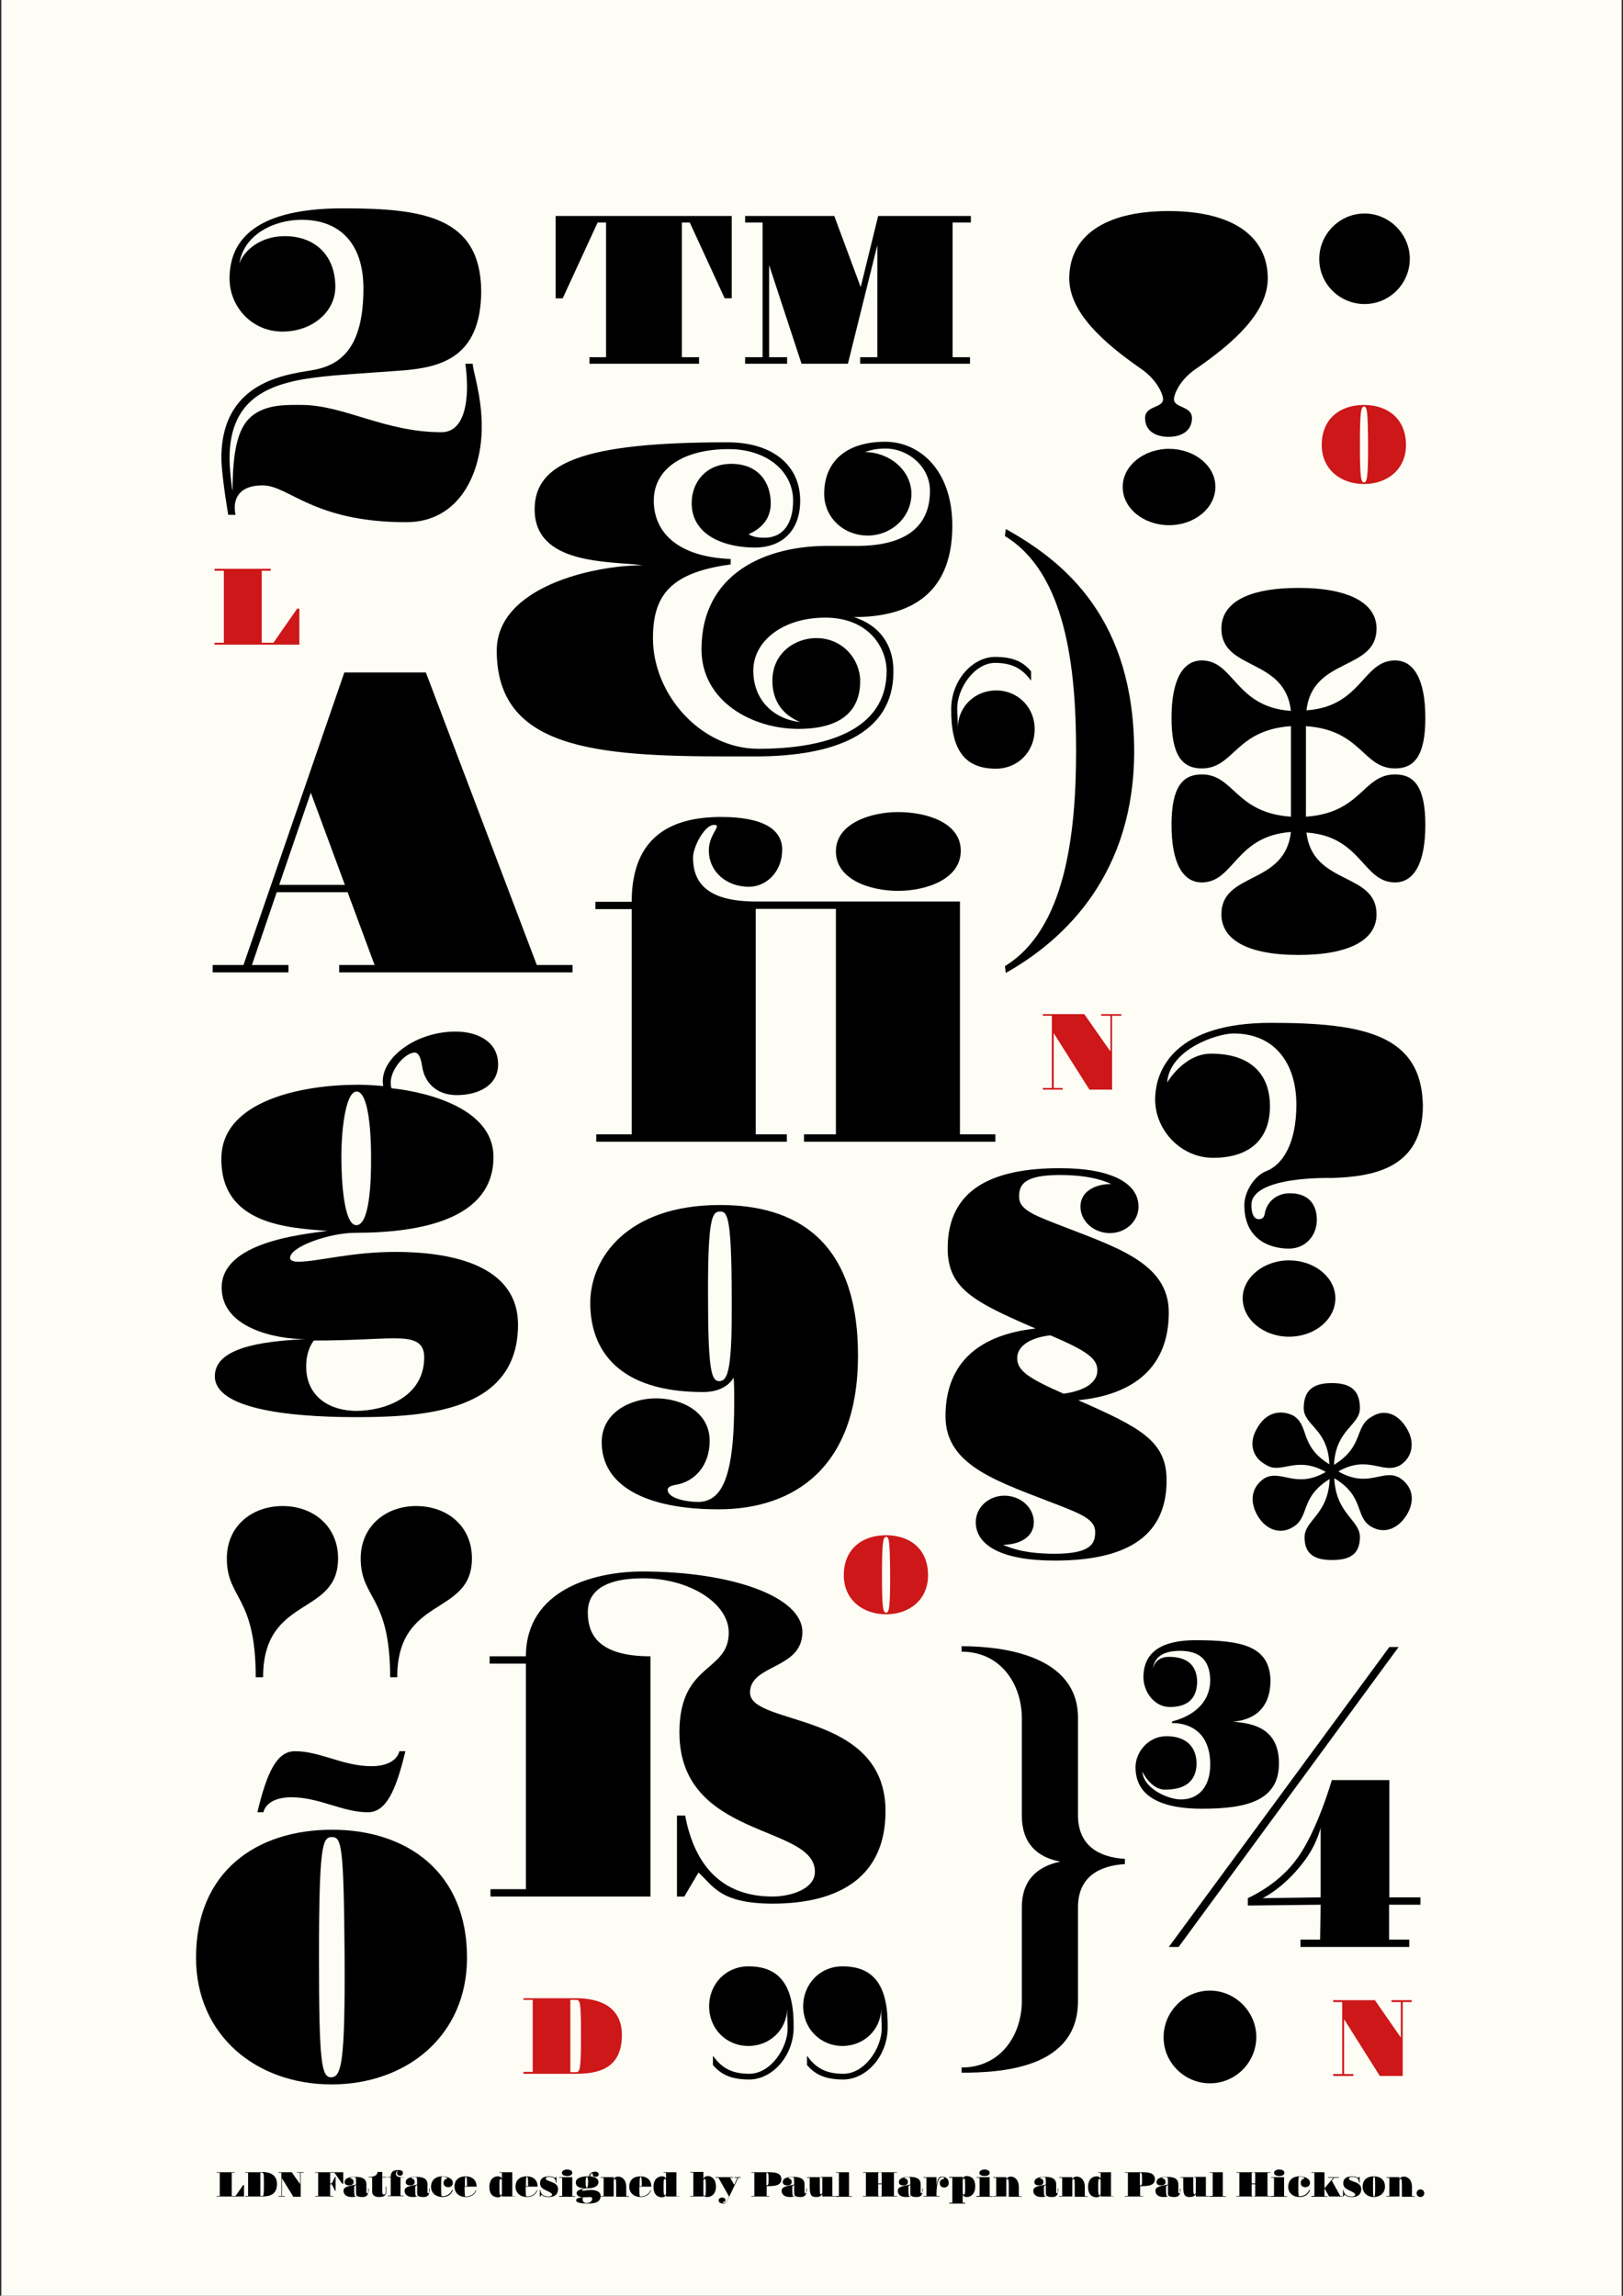
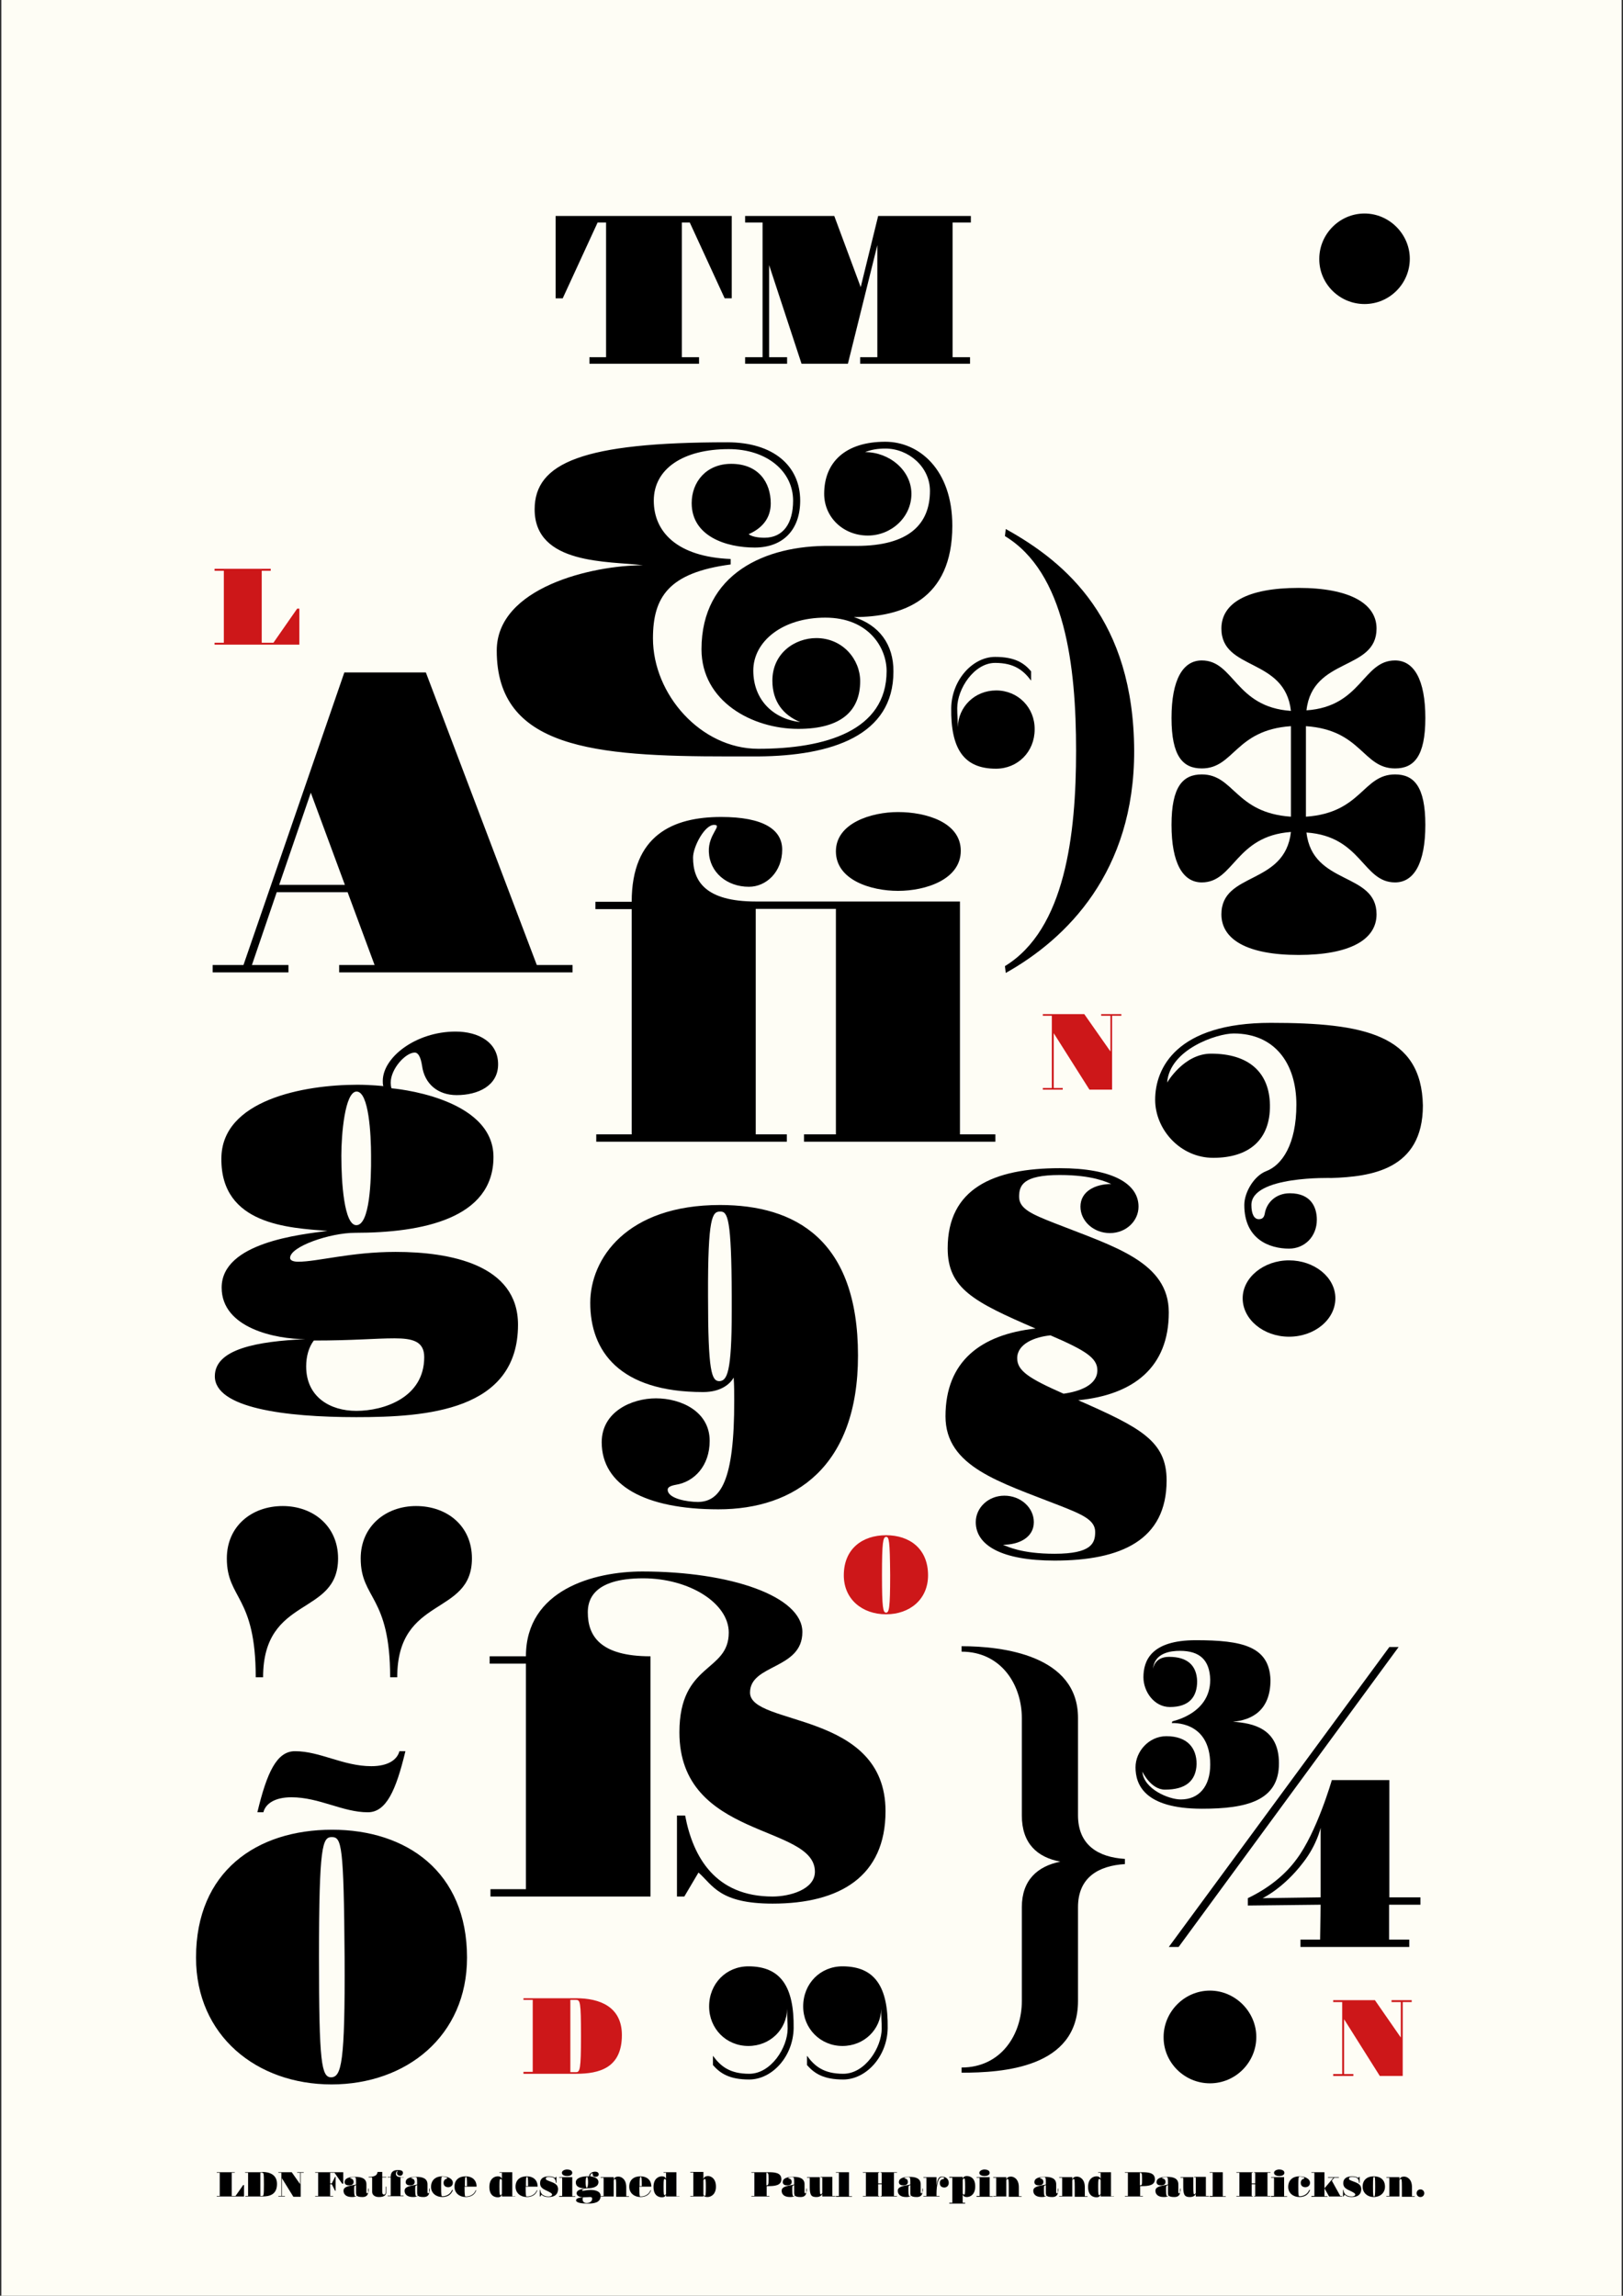
<svg xmlns="http://www.w3.org/2000/svg" xmlns:xlink="http://www.w3.org/1999/xlink" version="1.1" id="Layer_1" x="0px" y="0px" viewBox="0 0 595.3 841.9" style="enable-background:new 0 0 595.3 841.9;" xml:space="preserve">
  <rect x="0" y="0" width="595.3" height="841.9" fill="#333333" stroke="none" />
  <style type="text/css">
	.st0{fill:#FEFDF5;}
	.st1{clip-path:url(#SVGID_00000047777187310522415490000010127401290323421361_);}
	.st2{clip-path:url(#SVGID_00000152950502464602205450000011795024673933564848_);}
	.st3{clip-path:url(#SVGID_00000179605433947818593770000006256829377335456183_);}
	.st4{fill:#CD1719;}
	.st5{clip-path:url(#SVGID_00000052805013093054283070000001189298978555857851_);fill:#CD1719;}
	.st6{clip-path:url(#SVGID_00000076579660503146784000000000737804244469179273_);fill:#CD1719;}
	.st7{clip-path:url(#SVGID_00000096022461980992438180000015264261624707533992_);}
</style>
  <rect x="0.5" class="st0" width="594.3" height="841.9" />
  <g>
    <defs>
      <rect id="SVGID_1_" width="595.3" height="841.9" />
    </defs>
    <clipPath id="SVGID_00000041284471787791324620000008369604657036091274_">
      <use xlink:href="#SVGID_1_" style="overflow:visible;" />
    </clipPath>
-     <path style="clip-path:url(#SVGID_00000041284471787791324620000008369604657036091274_);" d="M176.5,106.6   c-0.3-27.1-21.3-30.2-50.7-30.2c-34.9,0-41.6,13.8-41.6,25.8c0,10.2,8.1,19.4,19.4,19.4c10.9,0,19.4-7.2,19.4-16.4   c0-11.1-7-18.6-18.6-18.6c-8.8,0-14.9,5.2-16.6,10c1.7-10.8,13-16,22.8-16c13.8,0,22.7,8.4,22.7,25.2c0,21.4-8.1,27.7-17.4,29.7   c-8.1,1.7-34.7,2.7-34.7,32.5c0,3.4,0.9,11.1,2.5,20.8h2.7c0,0-0.3-1.1-0.3-2.7c0-3,1.4-8.1,10.2-8.1c9.7,0,18.5,13.5,52.7,13.5   c19.7,0,27.7-18.3,27.7-35c0-11.6-3.3-20.5-3.3-23.1h-2.7c0.3,2.3,0.6,5.3,0.6,8.4c0,8.1-2,16.7-9.4,16.7c-20.8,0-35.8-10-51.3-10   c-4.8,0-11.1-0.3-16.4,2.8c-5.6,3.3-8.9,9.9-8.9,28.8c-0.6-3.3-1.1-8.9-1.1-12c0-22.7,15.3-28,34.3-30c7.2-0.8,16.7-1.3,29.9-2.3   C161.5,134.6,176.5,131.2,176.5,106.6" />
    <path style="clip-path:url(#SVGID_00000041284471787791324620000008369604657036091274_);" d="M473.5,299.5   c-20.5-1.4-20.8-15.5-32.7-15.5c-6.9,0-11.1,4.4-11.1,18.5c0,14.1,4.2,21.1,11.1,21.1c11.9,0,12.2-17,32.7-18.5   c-2.2,19.7-25.5,14.5-25.5,30.2c0,9.2,9.4,14.9,28.3,14.9c18.8,0,28.6-5.6,28.6-14.9c0-15.6-23.5-10.5-25.7-30   c20.3,1.4,20.6,18.3,32.5,18.3c6.9,0,11.1-7,11.1-21.1c0-14.1-4.2-18.5-11.1-18.5c-11.9,0-12.2,14.1-32.7,15.5v-33.2   c20.5,1.4,20.8,15.5,32.7,15.5c6.9,0,11.1-4.4,11.1-18.5c0-14.1-4.2-21.1-11.1-21.1c-11.9,0-12.2,16.9-32.5,18.3   c2.2-19.6,25.7-14.4,25.7-30c0-9.2-9.9-14.9-28.6-14.9c-18.9,0-28.3,5.6-28.3,14.9c0,15.6,23.3,10.5,25.5,30.2   c-20.5-1.4-20.8-18.5-32.7-18.5c-6.9,0-11.1,7-11.1,21.1c0,14.1,4.2,18.5,11.1,18.5c11.9,0,12.2-14.1,32.7-15.5V299.5z" />
-     <path style="clip-path:url(#SVGID_00000041284471787791324620000008369604657036091274_);" d="M428.8,192.6c9.4,0,17-6.3,17-14.1   c0-7.7-7.7-13.9-17-13.9c-9.4,0-17,6.3-17,13.9C411.7,186.3,419.4,192.6,428.8,192.6 M428.6,160.2c4.8,0,8.6-2.2,8.6-6.9   c0-4.5-6.6-3.6-6.6-6.9c0-1.7,2-7,8-11.1c14.1-9.7,26.4-20.8,26.4-33.2c0-15.2-12.5-24.7-36.4-24.7s-36.4,9.5-36.4,24.7   c0,12.4,12.4,23.5,26.4,33.2c5.9,4.1,8,9.4,8,11.1c0,3.3-6.6,2.3-6.6,6.9C420,158,423.8,160.2,428.6,160.2" />
    <path style="clip-path:url(#SVGID_00000041284471787791324620000008369604657036091274_);" d="M385.3,489.7   c12.8,5.5,17.2,8.3,17.2,12.8c0,5.5-6.6,7.8-12.4,8.6c-12.7-5.6-17-8.4-17-13C373.1,492.8,379.5,490.3,385.3,489.7 M386.8,572.3   c24.4,0,41.1-7.5,41.1-29.4c0-14.5-9.7-19.4-32.4-29.4c20.2-2,33.2-12,33.2-32.2c0-18.5-19.9-24.1-41.8-32.7   c-8.4-3.3-13.1-5.3-13.1-9.7c0-4.1,1.3-8,14.9-8c12.2,0,17.4,2.7,18.9,3.3c-5.9,0-11.3,2.7-11.3,8.3c0,5.3,4.8,9.7,10.8,9.7   c5.9,0,10.5-4.4,10.5-9.7c0-8.4-9.5-14.1-28.9-14.1c-24.4,0-41.1,7.5-41.1,29.4c0,14.7,9.5,19.6,32.2,29.4c-20,2.2-33,12-33,32.2   c0,18.5,19.9,24.1,41.8,32.7c8.4,3.3,13.1,5.3,13.1,9.7c0,4.1-1.3,8-14.9,8c-12.2,0-17.4-2.7-18.9-3.3c5.9,0,11.3-2.7,11.3-8.3   c0-5.3-4.8-9.7-10.8-9.7c-5.9,0-10.5,4.4-10.5,9.7C357.9,566.7,367.4,572.3,386.8,572.3" />
    <path style="clip-path:url(#SVGID_00000041284471787791324620000008369604657036091274_);" d="M145.7,615.1   c0-30.2,27.4-22.2,27.4-43.6c0-11.9-9.1-19.2-20.5-19.2c-11.1,0-20.3,7.4-20.3,19.2c0,15,10.8,13.5,10.8,43.6H145.7z M96.5,615.1   c0-30.2,27.5-22.2,27.5-43.6c0-11.9-9.2-19.2-20.3-19.2c-11.4,0-20.5,7.4-20.5,19.2c0,15,10.6,13.5,10.6,43.6H96.5z" />
    <path style="clip-path:url(#SVGID_00000041284471787791324620000008369604657036091274_);" d="M274.5,750.3c8,0,14.1-6.1,14.2-13.6   c0,3.6,0.2,4.5,0.2,7.2c0,7-6.1,16.6-14.1,16.6c-7.2,0-10.5-2.8-13.3-6.6v3.4c2.7,3.1,6.1,5.3,13.3,5.3c8.3,0,16.1-8.3,16.3-18.8   c0.2-15.2-4.7-22.7-16.6-22.7c-8.1,0-14.4,6.3-14.4,14.7C260.1,743.9,266.3,750.3,274.5,750.3 M309,750.3c8,0,14.1-6.1,14.2-13.6   c0,3.6,0.2,4.5,0.2,7.2c0,7-6.1,16.6-14.1,16.6c-7.2,0-10.5-2.8-13.3-6.6v3.4c2.7,3.1,6.1,5.3,13.3,5.3c8.3,0,16.1-8.3,16.3-18.8   c0.2-15.2-4.7-22.7-16.6-22.7c-8.1,0-14.4,6.3-14.4,14.7C294.6,743.9,300.9,750.3,309,750.3" />
    <path style="clip-path:url(#SVGID_00000041284471787791324620000008369604657036091274_);" d="M443.8,764c9.4,0,17-7.7,17-17   c0-9.2-7.7-17-17-17c-9.4,0-17,7.8-17,17C426.7,756.3,434.4,764,443.8,764" />
    <path style="clip-path:url(#SVGID_00000041284471787791324620000008369604657036091274_);" d="M500.5,111.5   c9.2,0,16.6-7.5,16.6-16.6c0-9-7.5-16.6-16.6-16.6c-9.2,0-16.6,7.6-16.6,16.6C483.8,104,491.3,111.5,500.5,111.5" />
-     <path style="clip-path:url(#SVGID_00000041284471787791324620000008369604657036091274_);" d="M488.6,572.1c6.3,0,10.2-2,10.2-8.4   c0-6.4-8.8-8.4-9.4-21.6c11.3,6.7,7.4,14.2,13.6,17.8c4.7,2.7,9.7,0.9,13-4.4c3.3-5.5,2-10.6-2.7-13.6c-6.1-3.4-11.3,4.1-22.4-2.3   c11.1-6.3,16.3,1.3,22.7-2.3c4.4-2.8,5.6-8.3,2.3-13.6c-3.3-5.5-8.3-7-12.7-4.2c-6.6,3.6-2.7,10.8-13.9,17.7   c0.6-13.1,9.5-14.4,9.5-20.8c0-6.4-3.3-9.2-10.3-9.2c-7,0-10.3,2.8-10.3,9.2c0,6.4,8.9,7.5,9.4,20.6c-11.1-6.9-7.2-13.9-13.1-17.8   c-5-2.5-10.2-1.1-13.3,4.4c-3.3,5.3-2,10.8,3,13.5c5.8,3.9,10.9-3.6,22.1,2.7c-11.1,6.4-16.3-1.1-22.5,2.3c-4.5,3-5.8,8.1-2.5,13.8   c3.1,5.2,8.3,6.9,12.8,4.2c6.4-3.6,2.5-10.9,13.6-17.7c-0.5,13.1-9.2,15-9.2,21.4C478.5,570.1,482.4,572.1,488.6,572.1" />
  </g>
  <path d="M349.5,81.6h6.6v-2.4h-34l-6.4,26.1L306,79.2h-32.7v2.4h6.4V131h-6.4v2.4h15.4V131h-6.6V97.2l11.9,36.2H311l10.8-43.5V131  h-6.3v2.4h40.3V131h-6.4V81.6z M268.4,79.2h-64.6v30.2h2.6l12.8-27.8h3.1V131h-6.1v2.4h40.2V131h-6.3V81.6h2.9l12.8,27.8h2.6V79.2z" />
  <g>
    <defs>
      <rect id="SVGID_00000170253320639870595060000015779309259180401087_" width="595.3" height="841.9" />
    </defs>
    <clipPath id="SVGID_00000057861207876448635500000005384662967419586473_">
      <use xlink:href="#SVGID_00000170253320639870595060000015779309259180401087_" style="overflow:visible;" />
    </clipPath>
    <path style="clip-path:url(#SVGID_00000057861207876448635500000005384662967419586473_);" d="M455.8,476.1c0,7.8,7.7,14.1,17,14.1   c9.4,0,17-6.3,17-14.1c0-7.7-7.7-13.9-17-13.9C463.5,462.2,455.8,468.5,455.8,476.1 M464.4,429.5c-4.4,1.7-8,7.7-8,12.4   c0,12.7,9.4,16,16.4,16c5.8,0,10.2-4.5,10.2-10.6c0-4.4-2-9.7-9.9-9.7c-5.3,0-8.6,3.6-9.2,7.5c-0.3,1.6-1.1,2-2.2,2   c-1.7,0-2.7-1.9-2.7-5.2c0-10.8,29.4-9.9,29.4-9.9c14.1-0.5,33.5-2.8,33.5-26.6c-0.5-26-21.6-30.3-55.8-30.3   c-34.7,0-42.4,16.7-42.4,28.2c0,10.9,9.2,21.3,21.3,21.3c13.1,0,21-6.6,20.8-19.4c-0.2-11.9-7.7-18.8-21.6-18.8   c-10,0-16.1,10.6-16.1,10.6c0.9-12.2,18.3-18,24.4-18c15,0,23,10.9,23,26.1C475.5,419.7,470.2,427.3,464.4,429.5" />
    <path style="clip-path:url(#SVGID_00000057861207876448635500000005384662967419586473_);" d="M313.2,226.3   c17.8,0,36.1-6.3,36.1-33.5c0-20.6-12.2-30.8-24.6-30.8c-14.5,0-22.4,7.4-22.4,19.1c0,8.6,7,15.3,16,15.3c8.6,0,16-6.7,16-15.3   c0-8.6-8.1-15.3-17-15.3c2.3-0.9,4.5-1.3,7.5-1.3c8.4,0,16.3,6.7,16.3,15.5c0,12.2-7.7,20.2-26.9,20.2h-9.7   c-23.8-0.3-47.2,10.2-47.2,37.9c0,19.1,18.6,29.2,35.5,29.2c16.1,0,22.7-6.9,22.7-17.5c0-8-6.4-15.8-16.1-15.8   c-7.8,0-16.1,5.5-16.1,15.6c0,7.8,4.1,12.7,10.2,15.2c-9.7-1.1-17.2-8-17.2-18.9c0-10.6,10.6-19.4,26.4-19.4   c16,0,22.5,11.1,22.5,19.6c0,21.9-22.5,28.5-47.1,28.5c-21,0-38.6-19.9-38.6-40.5c0-15.2,5.8-24.1,28.5-27.1v-2   c-19.6-0.8-28.2-9.9-28.2-21.4c0-11.7,10.8-18.9,27.5-18.9c13.9,0,23.6,8.1,23.6,18.9c0,8.3-3.6,13.6-10.5,13.6   c-2.7,0-4.8-0.5-5.8-1.3c5-2.2,8.1-5.9,8.1-11.3c0-7.7-4.5-14.5-14.5-14.5c-9.2,0-14.5,6.7-14.5,14.4c0,12.2,12.7,16.3,23.1,16.3   c10.5,0,16.7-6.6,16.7-17.2c0-12.8-9.9-21.4-26.7-21.4c-53,0-70.7,7.5-70.7,24.6c0,20.5,27.4,18.9,39.7,20.5   c-18.5,0-53.6,8.1-53.6,31.3c0,35.8,35.7,38.8,84.9,38.8H278c27.2-0.2,49.7-7.7,49.7-31.1C327.8,236.3,322.4,229.2,313.2,226.3" />
    <path style="clip-path:url(#SVGID_00000057861207876448635500000005384662967419586473_);" d="M112.3,501.1c0-3.6,0.9-7,2.8-9.5   c14.7,0,22.4-0.8,29.6-0.8c6.7,0,10.9,1.1,10.9,6.9c0,14.9-14.9,19.7-24.9,19.7C121.2,517.4,112.3,512.4,112.3,501.1 M130.7,449.3   c-4.5,0-5.5-15.8-5.5-25.5c0-7.8,1.3-23.5,5.6-23.5c4.5,0,5.3,15.8,5.3,23.5C136.2,433.1,135.6,449.3,130.7,449.3 M120.1,451.4   c-9.7,1.3-38.8,4.2-38.8,20.8c0,14.9,19.9,18.9,30.7,18.9c-17.7,0.8-33.2,3.6-33.2,13.6c0,11.6,25.5,15,51.9,15   c25.7,0,59.3-2.3,59.3-33.9c0-22.1-25-26.7-44.9-26.7c-16.4,0-28.6,3.6-35.7,3.6c-1.9,0-3-0.5-3-1.4c0-4.2,14.7-9.2,23.8-9.2   c24.6,0,50.8-5.2,50.8-27.8c0-22.2-37.4-25.2-37.4-25.2c-0.2-0.6-0.3-1.4-0.3-2c0-5.2,5.5-11.1,8.8-11.1c1.3,0,2.2,1.6,2.7,4.8   c0.9,6.7,5.8,10.8,12.7,10.8c7.8,0,15.2-3.4,15.2-11.3c0-8.1-7.2-12-15.6-12c-14.5,0-26.7,9.4-26.7,18.1c0,0.6,0,1.3,0.2,1.9   c0,0-4.5-0.5-9.5-0.5c-19.7,0-49.9,5.6-49.9,27.1C81,449.2,106,450.3,120.1,451.4" />
    <path style="clip-path:url(#SVGID_00000057861207876448635500000005384662967419586473_);" d="M484.4,695.8l-21.3,0.3   c0,0,7.7-3.6,14.9-13.1c5-6.4,6.4-12.7,6.4-12.7V695.8z M509.6,695.8v-43h-21.1c0,0-5.5,19.2-13,29.1c-3.9,5.3-9.7,10.3-17.8,14.2   v2.7l26.7-0.3l-0.2,12.8H477v2.7h39.9v-2.7h-7.4v-12.8H521v-2.7H509.6z M432.3,714L513,604h-3.4l-80.9,110H432.3z M438.6,601.5   c-16.4,0-19.2,7.5-19.2,13.6c0,5.2,3.9,10.9,9.7,10.9c7,0,10-3.6,10-9.5c-0.2-5.8-3.6-8.9-10.3-8.9c-5.5,0-5.9,4.5-5.9,4.5   c0.5-6.1,6.7-6.7,9.9-6.7c7.2,0,10.9,3.3,11.1,10.6c0,13.1-14.9,15.3-13.9,15.3l-0.2,0.6c0,0,14.1-1.1,14.1,15.2   c0,8.1-4.2,12.8-10.8,12.8c-4.4,0-13.6-3.8-14.1-10.2c0,0,3.1,6.6,8.3,6.6c7.5,0,11.4-3.1,11.6-9.4c0-5.8-3.3-10.2-11.1-10.2   c-6.4,0-11.3,5.6-11.3,11.4c0,6.1,3,15.2,24.4,15.2c16.1,0,28.3-2.8,28.2-16.7c0-12.7-9.4-14.7-16.9-15.2   c6.7-0.6,13.8-3.9,13.8-15.3C465.6,603.7,455.6,601.5,438.6,601.5" />
    <path style="clip-path:url(#SVGID_00000057861207876448635500000005384662967419586473_);" d="M352.7,605.7   c14.4,0,22.1,12,22.1,24.4v35.7c0,10.2,5.6,15.3,14.1,16.9c-8.3,1.7-14.1,6.7-14.1,16.7v34.4c0,12.4-7.7,24.4-22.1,24.4v1.9   c15,0,42.7-1.7,42.7-26.3v-34.4c0-10.9,7.5-15.2,17.2-15.8v-1.9c-9.7-0.6-17.2-5-17.2-16v-35.7c0-23-27.7-26.3-42.7-26.3V605.7z" />
    <path style="clip-path:url(#SVGID_00000057861207876448635500000005384662967419586473_);" d="M96.6,664.6   c0.8-3.1,4.1-5.5,10.3-5.5c10.2,0,18.8,5.5,28,5.5c6.7,0,10.3-7.8,13.8-22.4h-2.2c-0.8,3.1-4.1,5.5-10.3,5.5   c-10.3,0-18.8-5.5-28-5.5c-6.7,0-10.3,7.8-13.8,22.4H96.6z M121.5,761.8c-3.6,0-4.5-5.2-4.5-44.1c0-41.1,1.3-44,4.7-44   c3.6,0,4.4,2.8,4.7,44.1C126.6,756.7,125.2,761.6,121.5,761.8 M121.8,671c-27.7,0-49.9,15.3-49.9,46.9c0,28.6,22.2,46.5,49.7,46.5   s49.7-17.8,49.7-46.5C171.3,686.4,149.1,671,121.8,671" />
  </g>
  <path d="M126.5,324.5h-24.1l11.6-33.8L126.5,324.5z M209.9,353.9h-13l-40.7-107.3h-29.9L89.3,353.9H78v2.7h27.8v-2.7H92.4l9.1-26.7  h26l9.9,26.7h-13v2.7h85.6V353.9z" />
  <g>
    <defs>
      <rect id="SVGID_00000142856871690481472030000013110667938376315064_" width="595.3" height="841.9" />
    </defs>
    <clipPath id="SVGID_00000075870604032544074970000005192280425018361496_">
      <use xlink:href="#SVGID_00000142856871690481472030000013110667938376315064_" style="overflow:visible;" />
    </clipPath>
    <path style="clip-path:url(#SVGID_00000075870604032544074970000005192280425018361496_);" d="M306.6,312.2   c0,10.5,12.8,14.5,22.8,14.5c10.2,0,23-4.2,23-14.7c0-10.5-12.8-14.2-23-14.2C319.5,297.8,306.6,301.9,306.6,312.2 M277.2,330.6   c-18.5,0-23-7.5-23-16.1c0-3.9,4.2-12,7.7-12c3.3,0-2.2,3.4-1.9,9.9c0.3,7.5,6.6,12.8,14.7,12.8c6.4,0,12.2-5.5,12.2-13.6   c0-7.4-6.9-12-22.4-12c-17.7,0-32.8,6.7-32.8,31.1h-13.3v2.7h13.3V416h-13v2.7h69.9V416h-11.4v-82.7h29.4V416h-11.7v2.7h70.2V416   h-13v-85.4H277.2z" />
    <path style="clip-path:url(#SVGID_00000075870604032544074970000005192280425018361496_);" d="M238.6,695.5v-88.1   c-18.5,0-23-7.5-23-16.1c0-3.9,1.3-12.5,20.3-12.5c16.9,0,31.4,9.1,31.4,19.9c0,14.7-18.1,10.9-18.1,36.6   c0,39.3,49.7,33.6,49.7,51.1c0,6.6-9.4,9.1-15.5,9.1c-21,0-29.2-14.4-32.1-29.7h-3v29.7h2.7l5.2-8.8c5.3,4.7,7.7,11.4,27.2,11.4   c24.7,0,41.4-10,41.4-33.9c0-36.9-49.7-31.1-49.7-43.5c0-10.5,19.2-8.4,19.2-22.2c0-13.1-26.3-22.2-58.7-22.2   c-17.7,0-42.7,6.7-42.7,31.1h-13.3v2.7h13.3v82.7h-13v2.7H238.6z" />
  </g>
  <polygon class="st4" points="109.8,223.2 109,223.2 100.3,235.7 96,235.7 96,209.3 99.3,209.3 99.3,208.6 78.7,208.6 78.7,209.3   82.1,209.3 82.1,235.7 78.7,235.7 78.7,236.4 109.8,236.4 " />
  <g>
    <defs>
      <rect id="SVGID_00000077288294854602513650000007862850049092824508_" width="595.3" height="841.9" />
    </defs>
    <clipPath id="SVGID_00000018957698298654971930000009489411959739614122_">
      <use xlink:href="#SVGID_00000077288294854602513650000007862850049092824508_" style="overflow:visible;" />
    </clipPath>
    <path style="clip-path:url(#SVGID_00000018957698298654971930000009489411959739614122_);fill:#CD1719;" d="M325,591.4   c-1.1,0-1.5-1.7-1.5-13.8c0-12.2,0.4-13.9,1.5-14c1.1,0,1.4,1.3,1.5,14.1C326.5,589.8,326.1,591.4,325,591.4 M325,563   c-8.6,0-15.5,4.9-15.5,14.7c0,8.9,6.9,14.3,15.5,14.3c8.6,0,15.4-5.4,15.4-14.3C340.4,567.9,333.6,563,325,563" />
    <path style="clip-path:url(#SVGID_00000018957698298654971930000009489411959739614122_);fill:#CD1719;" d="M209.2,733.4h2   c1.6,0,1.9,0.5,1.9,13.1v0.4c0,12-0.4,13-1.8,13h-2.1V733.4z M192,732.7v0.7h3.4v26.4H192v0.7h19.3c8.5,0,16.8-2.1,16.8-14.2   c0-10.5-8.3-13.5-16.7-13.5H192z" />
  </g>
  <polygon class="st4" points="399.6,399.6 407.9,399.6 407.9,372.5 411.3,372.5 411.3,371.9 403.9,371.9 403.9,372.5 407.3,372.5   407.3,385.6 397.7,371.9 382.5,371.9 382.5,372.5 385.8,372.5 385.8,399 382.5,399 382.5,399.6 389.8,399.6 389.8,399 386.5,399   386.5,378.9 " />
  <g>
    <defs>
      <rect id="SVGID_00000152964095415871370990000001798557241248422323_" width="595.3" height="841.9" />
    </defs>
    <clipPath id="SVGID_00000127024821761951396620000012563023580384375974_">
      <use xlink:href="#SVGID_00000152964095415871370990000001798557241248422323_" style="overflow:visible;" />
    </clipPath>
-     <path style="clip-path:url(#SVGID_00000127024821761951396620000012563023580384375974_);fill:#CD1719;" d="M500.3,176.9   c-1.1,0-1.5-1.7-1.5-13.8c0-12.2,0.4-13.9,1.5-14c1.1,0,1.4,1.3,1.5,14.1C501.8,175.3,501.4,176.9,500.3,176.9 M500.3,148.5   c-8.6,0-15.5,4.9-15.5,14.7c0,8.9,6.9,14.3,15.5,14.3c8.6,0,15.4-5.4,15.4-14.3C515.7,153.4,508.8,148.5,500.3,148.5" />
  </g>
  <polygon class="st4" points="506.1,761.3 514.5,761.3 514.5,734.2 517.8,734.2 517.8,733.5 510.4,733.5 510.4,734.2 513.8,734.2   513.8,747.2 504.3,733.5 489,733.5 489,734.2 492.3,734.2 492.3,760.6 489,760.6 489,761.3 496.4,761.3 496.4,760.6 493,760.6   493,740.5 " />
  <g>
    <defs>
      <rect id="SVGID_00000142879286075514217200000003040754168836104377_" width="595.3" height="841.9" />
    </defs>
    <clipPath id="SVGID_00000006701091324649222590000010857211917142409636_">
      <use xlink:href="#SVGID_00000142879286075514217200000003040754168836104377_" style="overflow:visible;" />
    </clipPath>
    <path style="clip-path:url(#SVGID_00000006701091324649222590000010857211917142409636_);" d="M416,275.3   c-0.2-47.8-24.7-68.9-47.1-81.3l-0.3,2.6c22.1,13.4,26.1,47.6,26.1,78.7c0,30.8-4,65.5-26.1,79l0.3,2.5   C391.2,344.3,416.1,319.8,416,275.3" />
    <path style="clip-path:url(#SVGID_00000006701091324649222590000010857211917142409636_);" d="M365.4,253.2   c-7.9,0-13.9,6-14.1,13.5c0-3.4-0.2-4.3-0.2-7c0-7.1,6.2-16.6,13.9-16.6c7.1,0,10.4,2.8,13.2,6.5v-3.4c-2.6-3.1-6-5.3-13.2-5.3   c-8.2,0-15.9,8.4-16.1,18.7c-0.2,15,4.6,22.3,16.4,22.3c8,0,14.2-6.2,14.2-14.4C379.6,259.5,373.4,253.2,365.4,253.2" />
    <path style="clip-path:url(#SVGID_00000006701091324649222590000010857211917142409636_);" d="M256,550.8c-3.8,0-11.1-1.2-11.1-4.5   c0-0.8,0.8-1.4,3-1.8c6.8-1.1,12.4-7,12.4-16.1c0-10.8-10.5-15.6-19.7-15.6c-8.9,0-19.9,4.9-19.9,16.1c0,15.8,15.9,24.6,42.8,24.6   c28,0,51.2-15.6,51.2-56.4c0-42.5-23-55.2-50.6-55.2c-34.3,0-47.6,19.7-47.6,35.9c0,17.6,10.6,32.7,41.4,32.7   c6.8,0,10-3.2,11.2-5.3c0.2,2.9,0.2,5.6,0.2,8.2C269.4,543.1,264.3,550.7,256,550.8 M264.2,444.3c2.7,0,4.1,2.4,4.2,31.1v5.3   c0,23-1.8,25.6-4.5,25.8c-2.9,0-4.2-3.3-4.2-31.2C259.6,445.9,261.3,444.3,264.2,444.3" />
  </g>
  <g>
    <path d="M89.5,805.5h-10v-0.2h1.1v-8.5h-1.1v-0.2h6.6v0.2h-1.1v8.5h1.4l2.8-4h0.3V805.5z" />
    <path d="M96.2,796.5c2.7,0,5.4,1,5.4,4.4c0,3.9-2.7,4.6-5.4,4.6h-6.2v-0.2H91v-8.5h-1.1v-0.2H96.2z M95.5,805.3h0.7   c0.5,0,0.6-0.3,0.6-4.2V801c0-4.1-0.1-4.2-0.6-4.2h-0.7V805.3z" />
    <path d="M103.4,798.8v6.5h1.1v0.2h-2.4v-0.2h1.1v-8.5h-1.1v-0.2h4.9l3.1,4.4v-4.2h-1.1v-0.2h2.4v0.2h-1.1v8.8h-2.7L103.4,798.8z" />
    <path d="M125.8,800.8l-0.3,0l-2.8-4h-1.6v3.9h0.6l1.2-2.4h0.2v5.1h-0.2l-1.2-2.4h-0.6v4.3h1.1v0.2h-6.6v-0.2h1.1v-8.5h-1.1v-0.2   h10.3V800.8z" />
    <path d="M135.1,803.6c0,1.1-0.5,2.1-2.1,2.1c-1.3,0-1.8-0.2-2.1-0.5c-0.3,0.3-0.8,0.5-1.8,0.5c-2.5,0-3.1-1.3-3.1-2.3   c0-1,0.7-1.6,3.7-2.1c0.2,0,0.9-0.2,0.9-0.2v-1.1c0-1.5-0.2-1.6-0.7-1.6c-0.3,0-0.6,0-0.9,0.1c-0.2,0-0.6,0.2-0.6,0.3   c0,0,0.1,0.1,0.2,0.1c0.6,0.1,1.1,0.4,1.1,1.3c0,0.9-0.8,1.3-2,1.2c-0.7,0-1.3-0.5-1.3-1.1c0-1.5,1.6-2,3.9-2c2.2,0,4,0.5,4.1,2.6   l0,3.1c0,0.2,0.1,0.3,0.3,0.3c0.2,0,0.3-0.1,0.3-0.3v-1.4h0.2V803.6z M130.6,804.3v-3l-0.4,0.2c-0.3,0.1-0.3,0.3-0.3,1.7v0.1   c0,1.7,0.2,2.1,0.4,2.1c0.2,0,0.4-0.1,0.5-0.3C130.7,804.9,130.6,804.5,130.6,804.3z" />
    <path d="M135.2,798.3c2.8,0,3.1-0.9,3.3-1.8h1.7v1.8h1.5v0.2h-1.5l0,5.2c0,0.6,0.1,1.1,0.7,1.1c0.3,0,0.6-0.3,0.6-1.1v-1.8h0.2v1.8   c0,1.2-0.6,2-2.7,2c-1.7,0-2.5-0.9-2.5-1.9v-5.3h-1.3V798.3z" />
    <path d="M147.9,798.5h-1v6.7h1.1v0.2h-5.8v-0.2h1.1v-6.7h-1.1v-0.2h1.1c0-2,1.2-2.5,2.7-2.5c1.3,0,1.8,0.4,1.8,1   c0,0.7-0.5,1.1-1,1.1c-0.7,0-1.2-0.4-1.2-1c0-0.5,0.4-0.8,0.2-0.8c-0.3,0-0.6,0.7-0.6,1c0,0.7,0.4,1.3,1.9,1.3h1V798.5z" />
    <path d="M157.5,803.6c0,1.1-0.5,2.1-2.1,2.1c-1.3,0-1.8-0.2-2.1-0.5c-0.3,0.3-0.8,0.5-1.8,0.5c-2.5,0-3.1-1.3-3.1-2.3   c0-1,0.7-1.6,3.7-2.1c0.2,0,0.9-0.2,0.9-0.2v-1.1c0-1.5-0.2-1.6-0.7-1.6c-0.3,0-0.6,0-0.9,0.1c-0.2,0-0.6,0.2-0.6,0.3   c0,0,0.1,0.1,0.2,0.1c0.6,0.1,1.1,0.4,1.1,1.3c0,0.9-0.8,1.3-2,1.2c-0.7,0-1.3-0.5-1.3-1.1c0-1.5,1.6-2,3.9-2c2.2,0,4,0.5,4.1,2.6   l0,3.1c0,0.2,0.1,0.3,0.3,0.3c0.2,0,0.3-0.1,0.3-0.3v-1.4h0.2V803.6z M153,804.3v-3l-0.4,0.2c-0.3,0.1-0.3,0.3-0.3,1.7v0.1   c0,1.7,0.2,2.1,0.4,2.1c0.2,0,0.4-0.1,0.5-0.3C153.1,804.9,153,804.5,153,804.3z" />
    <path d="M166.1,803.2c-0.7,1.8-2.1,2.5-3.9,2.5c-2.2,0-4.1-1.4-4.1-3.7c0-2.6,1.8-3.9,4.1-3.9c1.9,0,3.9,0.8,3.9,2.4   c0,1-0.8,1.6-1.7,1.6c-0.8,0-1.7-0.4-1.7-1.6c0-0.8,0.5-1.4,1.1-1.5c0.2,0,0.2-0.1,0.2-0.2c0-0.2-0.2-0.4-0.5-0.4   c-0.3-0.1-0.8-0.2-1.2-0.2c-0.4,0-0.5,0.2-0.5,3.5v0.1c0,3.5,0.1,3.6,0.5,3.6c0.5,0,2.6-0.1,3.5-2.3H166.1z" />
    <path d="M174.5,803.2h0.2c-0.6,1.8-2.1,2.5-3.9,2.5c-2.2,0-4.1-1.4-4.1-3.8c0-2.6,1.8-3.8,4.1-3.8c2.2,0,4,1.2,4,3.8h-4.4v0   c0,3.2,0.1,3.6,0.4,3.6C171.5,805.5,173.6,805.4,174.5,803.2z M170.5,801.7h0.8c0-3.1-0.1-3.4-0.4-3.4   C170.6,798.3,170.5,798.7,170.5,801.7z" />
    <path d="M188.9,805.5h-4.8v-0.7c-0.1,0.1-0.2,1-1.5,1c-1.3,0-3.1-0.7-3.1-3.8c0-3,1.8-3.9,3.1-3.9c1.4,0,1.5,1,1.5,1.1v-2.4h-0.9   v-0.2h4.7v8.8h1.1V805.5z M184.1,799.6c0-0.1-0.1-0.5-0.5-0.5c-0.3,0-0.4,0.2-0.4,2.6v0.2v0c0,2.9,0.1,3.1,0.4,3.1   c0.3,0,0.4-0.3,0.5-0.5V799.6z" />
    <path d="M196.9,803.2h0.2c-0.6,1.8-2.1,2.5-3.9,2.5c-2.2,0-4.1-1.4-4.1-3.8c0-2.6,1.8-3.8,4.1-3.8c2.2,0,4,1.2,4,3.8h-4.4v0   c0,3.2,0.1,3.6,0.4,3.6C193.9,805.5,196,805.4,196.9,803.2z M192.9,801.7h0.8c0-3.1-0.1-3.4-0.4-3.4   C193,798.3,192.9,798.7,192.9,801.7z" />
    <path d="M201.2,805.7c-1.6,0-2.2-0.5-2.6-0.9l-0.4,0.7H198v-2.4h0.2c0,1.3,1,2.4,3,2.4c0.5,0,1.3-0.2,1.3-0.7   c0-0.4-0.4-0.6-1.3-1.1c-2.2-1-3.1-1.5-3.1-3.1c0-1.8,1.4-2.5,3.3-2.5c1.2,0,1.7,0.3,2.2,0.6l0.3-0.4h0.2v2.2h-0.2   c-0.1-0.8-0.1-2.2-2.5-2.2c-1.1,0-1.2,0.3-1.2,0.7c0,0.4,0.4,0.5,1.1,0.8c1.8,0.7,3.4,1.1,3.4,3.1   C204.6,804.9,203.3,805.7,201.2,805.7z" />
    <path d="M205.1,805.5v-0.2h1.1v-6.7h-1.1v-0.2h4.8v7h1.1v0.2H205.1z M208,795.6c0.8,0,1.9,0.3,1.9,1.2c0,0.9-1,1.2-1.9,1.2   c-0.8,0-1.9-0.3-1.9-1.2C206.1,796,207.2,795.6,208,795.6z" />
    <path d="M211.2,800.3c0-1.7,2.5-2.2,4.1-2.2c0.4,0,0.8,0,0.8,0c0-0.1,0-0.1,0-0.2c0-0.7,1-1.5,2.2-1.5c0.7,0,1.3,0.3,1.3,1   c0,0.6-0.6,0.9-1.2,0.9c-0.6,0-1-0.3-1-0.9c0-0.3-0.1-0.4-0.2-0.4c-0.3,0-0.7,0.5-0.7,0.9c0,0.1,0,0.1,0,0.2c0,0,3,0.2,3,2.1   c0,1.8-2.1,2.3-4.1,2.3c-0.7,0-1.9,0.4-1.9,0.8c0,0.1,0.1,0.1,0.2,0.1c0.6,0,1.6-0.3,2.9-0.3c1.6,0,3.7,0.4,3.7,2.2   c0,2.6-2.7,2.8-4.8,2.8c-2.2,0-4.2-0.3-4.2-1.2c0-0.8,1.3-1,2.7-1.1c-0.9,0-2.5-0.3-2.5-1.5c0-1.4,2.4-1.6,3.2-1.7   C213.2,802.4,211.2,802.3,211.2,800.3z M215.2,807.9c0.8,0,2-0.4,2-1.6c0-0.5-0.3-0.6-0.9-0.6c-0.6,0-1.2,0.1-2.4,0.1   c-0.2,0.2-0.2,0.5-0.2,0.8C213.7,807.5,214.4,807.9,215.2,807.9z M215.7,800.2c0-0.6-0.1-1.9-0.4-1.9c-0.4,0-0.5,1.3-0.5,1.9   c0,0.8,0.1,2.1,0.4,2.1C215.6,802.3,215.7,801,215.7,800.2z" />
    <path d="M226,802c0-2.7-0.1-2.9-0.4-2.9c-0.3,0-0.5,0.4-0.5,0.5v5.9h-4.8v-0.2h1.1v-6.7h-1.1v-0.2h4.8v0.9c0.1-0.1,0.2-1.1,1.7-1.1   c1.1,0,2.9,0.9,2.9,3.9v3.3h1v0.2H226V802z" />
    <path d="M238.6,803.2h0.2c-0.6,1.8-2.1,2.5-3.9,2.5c-2.2,0-4.1-1.4-4.1-3.8c0-2.6,1.8-3.8,4.1-3.8c2.2,0,4,1.2,4,3.8h-4.4v0   c0,3.2,0.1,3.6,0.4,3.6C235.6,805.5,237.7,805.4,238.6,803.2z M234.6,801.7h0.8c0-3.1-0.1-3.4-0.4-3.4   C234.7,798.3,234.6,798.7,234.6,801.7z" />
    <path d="M249.1,805.5h-4.8v-0.7c-0.1,0.1-0.2,1-1.5,1c-1.3,0-3.1-0.7-3.1-3.8c0-3,1.8-3.9,3.1-3.9c1.4,0,1.5,1,1.5,1.1v-2.4h-0.9   v-0.2h4.7v8.8h1.1V805.5z M244.3,799.6c0-0.1-0.1-0.5-0.5-0.5c-0.3,0-0.4,0.2-0.4,2.6v0.2v0c0,2.9,0.1,3.1,0.4,3.1   c0.3,0,0.4-0.3,0.5-0.5V799.6z" />
    <path d="M254.3,796.7h-1.1v-0.2h4.8v2.6c0.1-0.1,0.2-1.1,1.7-1.1c1.1,0,2.9,0.9,2.9,3.9c0,2.8-1.8,3.8-3.1,3.8   c-1.3,0-1.5-0.6-1.5-0.7v0.5h-4.8v-0.2h1.1V796.7z M258,804.8c0.1,0.1,0.3,0.5,0.5,0.5c0.3,0,0.4-0.4,0.4-3.4   c0-2.6-0.1-2.8-0.4-2.8c-0.3,0-0.5,0.4-0.5,0.5V804.8z" />
-     <path d="M263.6,806.9c0-0.7,0.7-1,1.2-1c0.6,0,1.3,0.2,1.3,0.9c0,0.6-0.4,0.7-0.8,0.7c-0.1,0-0.2,0.1-0.2,0.1   c0,0.2,0.3,0.3,0.5,0.3c0.9,0,1.3-1.2,1.8-2.4l-3.9-6.9h-1.1v-0.2h6.5v0.2h-1.1l1.5,2.6l1.2-2.6h-1.1v-0.2h2.3v0.2h-0.9l-3.3,6.9   c-0.6,1.2-0.9,2.6-2.1,2.6C264,808.1,263.6,807.5,263.6,806.9z" />
    <path d="M281.1,805.3h1.1v0.2h-6.6v-0.2h1.1v-8.5h-1.1v-0.2h6.1c2.4,0,4.9,0.1,4.9,2.6c0,2.3-2.5,2.5-4.9,2.5h-0.5V805.3z    M281.9,799.1V799c0-2-0.1-2.2-0.8-2.2v4.6C281.8,801.4,281.9,801.3,281.9,799.1z" />
    <path d="M295.8,803.6c0,1.1-0.5,2.1-2.1,2.1c-1.3,0-1.8-0.2-2.1-0.5c-0.3,0.3-0.8,0.5-1.8,0.5c-2.5,0-3.1-1.3-3.1-2.3   c0-1,0.7-1.6,3.7-2.1c0.2,0,0.9-0.2,0.9-0.2v-1.1c0-1.5-0.2-1.6-0.7-1.6c-0.3,0-0.6,0-0.9,0.1c-0.2,0-0.6,0.2-0.6,0.3   c0,0,0.1,0.1,0.2,0.1c0.6,0.1,1.1,0.4,1.1,1.3c0,0.9-0.8,1.3-2,1.2c-0.7,0-1.3-0.5-1.3-1.1c0-1.5,1.6-2,3.9-2c2.2,0,4,0.5,4.1,2.6   l0,3.1c0,0.2,0.1,0.3,0.3,0.3c0.2,0,0.3-0.1,0.3-0.3v-1.4h0.2V803.6z M291.3,804.3v-3l-0.4,0.2c-0.3,0.1-0.3,0.3-0.3,1.7v0.1   c0,1.7,0.2,2.1,0.4,2.1c0.2,0,0.4-0.1,0.5-0.3C291.4,804.9,291.3,804.5,291.3,804.3z" />
    <path d="M300.7,801.8c0,2.7,0.1,2.9,0.4,2.9c0.3,0,0.4-0.4,0.5-0.5v-5.7H301v-0.2h4.3v7h1.1v0.2h-4.8v-0.9   c-0.1,0.1-0.5,1.1-2.1,1.1c-1.7,0-2.5-0.4-2.5-3.6v-3.5h-1v-0.2h4.7V801.8z" />
    <path d="M306.6,805.5v-0.2h1.1v-8.5h-1.1v-0.2h4.8v8.8h1.1v0.2H306.6z" />
    <path d="M327.9,805.3h1.1v0.2h-6v-0.2h0.4v-4.3h-1.3v4.3h0.4v0.2h-6v-0.2h1.1v-8.5h-1.1v-0.2h6v0.2h-0.4v3.9h1.3v-3.9H323v-0.2h6   v0.2h-1.1V805.3z" />
    <path d="M338.4,803.6c0,1.1-0.5,2.1-2.1,2.1c-1.3,0-1.8-0.2-2.1-0.5c-0.3,0.3-0.8,0.5-1.8,0.5c-2.5,0-3.1-1.3-3.1-2.3   c0-1,0.7-1.6,3.7-2.1c0.2,0,0.9-0.2,0.9-0.2v-1.1c0-1.5-0.2-1.6-0.7-1.6c-0.3,0-0.6,0-0.9,0.1c-0.2,0-0.6,0.2-0.6,0.3   c0,0,0.1,0.1,0.2,0.1c0.6,0.1,1.1,0.4,1.1,1.3c0,0.9-0.8,1.3-2,1.2c-0.7,0-1.3-0.5-1.3-1.1c0-1.5,1.6-2,3.9-2c2.2,0,4,0.5,4.1,2.6   l0,3.1c0,0.2,0.1,0.3,0.3,0.3c0.2,0,0.3-0.1,0.3-0.3v-1.4h0.2V803.6z M333.9,804.3v-3l-0.4,0.2c-0.3,0.1-0.3,0.3-0.3,1.7v0.1   c0,1.7,0.2,2.1,0.4,2.1c0.2,0,0.4-0.1,0.5-0.3C333.9,804.9,333.9,804.5,333.9,804.3z" />
    <path d="M343.5,804.5v0.8h1.1v0.2h-5.9v-0.2h1.1v-6.7h-1.1v-0.2h4.8v3c0.3-1.9,0.7-3.2,1.9-3.2c1.4,0,2.6,0.8,2.6,2.3   c0,1-0.7,1.7-1.6,1.7c-1,0-1.7-0.5-1.7-1.7c0-0.8,0.5-1.3,1.3-1.4c0.2,0,0.3-0.2,0.3-0.3c0-0.2-0.2-0.4-0.7-0.4   C344.1,798.3,343.5,801.4,343.5,804.5z" />
    <path d="M348.3,798.3h4.8v0.7c0.1-0.1,0.2-1,1.5-1c1.3,0,3.1,0.7,3.1,3.8c0,3-1.8,3.9-3.1,3.9c-1.4,0-1.5-1-1.5-1.1v3.2h0.9v0.3   h-5.8v-0.3h1.1v-9.2h-1.1V798.3z M353.1,804.3c0,0.1,0.1,0.5,0.5,0.5c0.3,0,0.4-0.2,0.4-2.6v-0.2c0-2.9-0.1-3.1-0.4-3.1   c-0.3,0-0.4,0.4-0.5,0.5V804.3z" />
    <path d="M358.2,805.5v-0.2h1.1v-6.7h-1.1v-0.2h4.8v7h1.1v0.2H358.2z M361.1,795.6c0.8,0,1.9,0.3,1.9,1.2c0,0.9-1,1.2-1.9,1.2   c-0.8,0-1.9-0.3-1.9-1.2C359.3,796,360.3,795.6,361.1,795.6z" />
    <path d="M370,802c0-2.7-0.1-2.9-0.4-2.9c-0.3,0-0.5,0.4-0.5,0.5v5.9h-4.8v-0.2h1.1v-6.7h-1.1v-0.2h4.8v0.9c0.1-0.1,0.2-1.1,1.7-1.1   c1.1,0,2.9,0.9,2.9,3.9v3.3h1v0.2H370V802z" />
    <path d="M388.1,803.6c0,1.1-0.5,2.1-2.1,2.1c-1.3,0-1.8-0.2-2.1-0.5c-0.3,0.3-0.8,0.5-1.8,0.5c-2.5,0-3.1-1.3-3.1-2.3   c0-1,0.7-1.6,3.7-2.1c0.2,0,0.9-0.2,0.9-0.2v-1.1c0-1.5-0.2-1.6-0.7-1.6c-0.3,0-0.6,0-0.9,0.1c-0.2,0-0.6,0.2-0.6,0.3   c0,0,0.1,0.1,0.2,0.1c0.6,0.1,1.1,0.4,1.1,1.3c0,0.9-0.8,1.3-2,1.2c-0.7,0-1.3-0.5-1.3-1.1c0-1.5,1.6-2,3.9-2c2.2,0,4,0.5,4.1,2.6   l0,3.1c0,0.2,0.1,0.3,0.3,0.3c0.2,0,0.3-0.1,0.3-0.3v-1.4h0.2V803.6z M383.6,804.3v-3l-0.4,0.2c-0.3,0.1-0.3,0.3-0.3,1.7v0.1   c0,1.7,0.2,2.1,0.4,2.1c0.2,0,0.4-0.1,0.5-0.3C383.7,804.9,383.6,804.5,383.6,804.3z" />
    <path d="M394.2,802c0-2.7-0.1-2.9-0.4-2.9c-0.3,0-0.5,0.4-0.5,0.5v5.9h-4.8v-0.2h1.1v-6.7h-1.1v-0.2h4.8v0.9   c0.1-0.1,0.2-1.1,1.7-1.1c1.1,0,2.9,0.9,2.9,3.9v3.3h1v0.2h-4.7V802z" />
    <path d="M408.5,805.5h-4.8v-0.7c-0.1,0.1-0.2,1-1.5,1c-1.3,0-3.1-0.7-3.1-3.8c0-3,1.8-3.9,3.1-3.9c1.4,0,1.5,1,1.5,1.1v-2.4h-0.9   v-0.2h4.7v8.8h1.1V805.5z M403.7,799.6c0-0.1-0.1-0.5-0.5-0.5c-0.3,0-0.4,0.2-0.4,2.6v0.2v0c0,2.9,0.1,3.1,0.4,3.1   c0.3,0,0.4-0.3,0.5-0.5V799.6z" />
    <path d="M418.1,805.3h1.1v0.2h-6.6v-0.2h1.1v-8.5h-1.1v-0.2h6.1c2.4,0,4.9,0.1,4.9,2.6c0,2.3-2.5,2.5-4.9,2.5h-0.5V805.3z    M418.9,799.1V799c0-2-0.1-2.2-0.8-2.2v4.6C418.9,801.4,418.9,801.3,418.9,799.1z" />
    <path d="M432.9,803.6c0,1.1-0.5,2.1-2.1,2.1c-1.3,0-1.8-0.2-2.1-0.5c-0.3,0.3-0.8,0.5-1.8,0.5c-2.5,0-3.1-1.3-3.1-2.3   c0-1,0.7-1.6,3.7-2.1c0.2,0,0.9-0.2,0.9-0.2v-1.1c0-1.5-0.2-1.6-0.7-1.6c-0.3,0-0.6,0-0.9,0.1c-0.2,0-0.6,0.2-0.6,0.3   c0,0,0.1,0.1,0.2,0.1c0.6,0.1,1.1,0.4,1.1,1.3c0,0.9-0.8,1.3-2,1.2c-0.7,0-1.3-0.5-1.3-1.1c0-1.5,1.6-2,3.9-2c2.2,0,4,0.5,4.1,2.6   l0,3.1c0,0.2,0.1,0.3,0.3,0.3c0.2,0,0.3-0.1,0.3-0.3v-1.4h0.2V803.6z M428.4,804.3v-3l-0.4,0.2c-0.3,0.1-0.3,0.3-0.3,1.7v0.1   c0,1.7,0.2,2.1,0.4,2.1c0.2,0,0.4-0.1,0.5-0.3C428.4,804.9,428.4,804.5,428.4,804.3z" />
    <path d="M437.7,801.8c0,2.7,0.1,2.9,0.4,2.9c0.3,0,0.4-0.4,0.5-0.5v-5.7h-0.6v-0.2h4.3v7h1.1v0.2h-4.8v-0.9   c-0.1,0.1-0.5,1.1-2.1,1.1c-1.7,0-2.5-0.4-2.5-3.6v-3.5h-1v-0.2h4.7V801.8z" />
    <path d="M443.7,805.5v-0.2h1.1v-8.5h-1.1v-0.2h4.8v8.8h1.1v0.2H443.7z" />
    <path d="M464.9,805.3h1.1v0.2h-6v-0.2h0.4v-4.3h-1.3v4.3h0.4v0.2h-6v-0.2h1.1v-8.5h-1.1v-0.2h6v0.2h-0.4v3.9h1.3v-3.9H460v-0.2h6   v0.2h-1.1V805.3z" />
    <path d="M466.2,805.5v-0.2h1.1v-6.7h-1.1v-0.2h4.8v7h1.1v0.2H466.2z M469.2,795.6c0.8,0,1.9,0.3,1.9,1.2c0,0.9-1,1.2-1.9,1.2   c-0.8,0-1.9-0.3-1.9-1.2C467.3,796,468.4,795.6,469.2,795.6z" />
    <path d="M480.5,803.2c-0.7,1.8-2.1,2.5-3.9,2.5c-2.2,0-4.1-1.4-4.1-3.7c0-2.6,1.8-3.9,4.1-3.9c1.9,0,3.9,0.8,3.9,2.4   c0,1-0.8,1.6-1.7,1.6c-0.8,0-1.7-0.4-1.7-1.6c0-0.8,0.5-1.4,1.1-1.5c0.2,0,0.2-0.1,0.2-0.2c0-0.2-0.2-0.4-0.5-0.4   c-0.3-0.1-0.8-0.2-1.2-0.2c-0.4,0-0.5,0.2-0.5,3.5v0.1c0,3.5,0.1,3.6,0.5,3.6c0.5,0,2.6-0.1,3.5-2.3H480.5z" />
    <path d="M481,805.5v-0.2h1.1v-8.5H481v-0.2h4.8v8.8h1.1v0.2H481z M492.3,805.3v0.2h-4.8l-1.7-3l3.3-3.9h-2v-0.2h4v0.2h-1.7   l-0.9,1.1l3.1,5.6H492.3z" />
    <path d="M495.8,805.7c-1.6,0-2.2-0.5-2.6-0.9l-0.4,0.7h-0.2v-2.4h0.2c0,1.3,1,2.4,3,2.4c0.5,0,1.3-0.2,1.3-0.7   c0-0.4-0.4-0.6-1.3-1.1c-2.2-1-3.1-1.5-3.1-3.1c0-1.8,1.4-2.5,3.3-2.5c1.2,0,1.7,0.3,2.2,0.6l0.3-0.4h0.2v2.2h-0.2   c-0.1-0.8-0.1-2.2-2.5-2.2c-1.1,0-1.2,0.3-1.2,0.7c0,0.4,0.4,0.5,1.1,0.8c1.8,0.7,3.4,1.1,3.4,3.1   C499.2,804.9,497.9,805.7,495.8,805.7z" />
    <path d="M508,801.9c0,2.3-1.8,3.8-4.1,3.8s-4.1-1.5-4.1-3.8c0-2.6,1.8-3.8,4.1-3.8C506.2,798.1,508,799.3,508,801.9z M504.4,801.9   c0-3.4-0.1-3.6-0.4-3.6c-0.3,0-0.4,0.2-0.4,3.6c0,3.2,0.1,3.6,0.4,3.6C504.3,805.5,504.4,805.1,504.4,801.9z" />
    <path d="M514.2,802c0-2.7-0.1-2.9-0.4-2.9c-0.3,0-0.5,0.4-0.5,0.5v5.9h-4.8v-0.2h1.1v-6.7h-1.1v-0.2h4.8v0.9   c0.1-0.1,0.2-1.1,1.7-1.1c1.1,0,2.9,0.9,2.9,3.9v3.3h1v0.2h-4.7V802z" />
    <path d="M519.6,804.3c0-0.8,0.6-1.4,1.4-1.4c0.8,0,1.4,0.6,1.4,1.4c0,0.8-0.6,1.4-1.4,1.4C520.2,805.7,519.6,805.1,519.6,804.3z" />
  </g>
</svg>